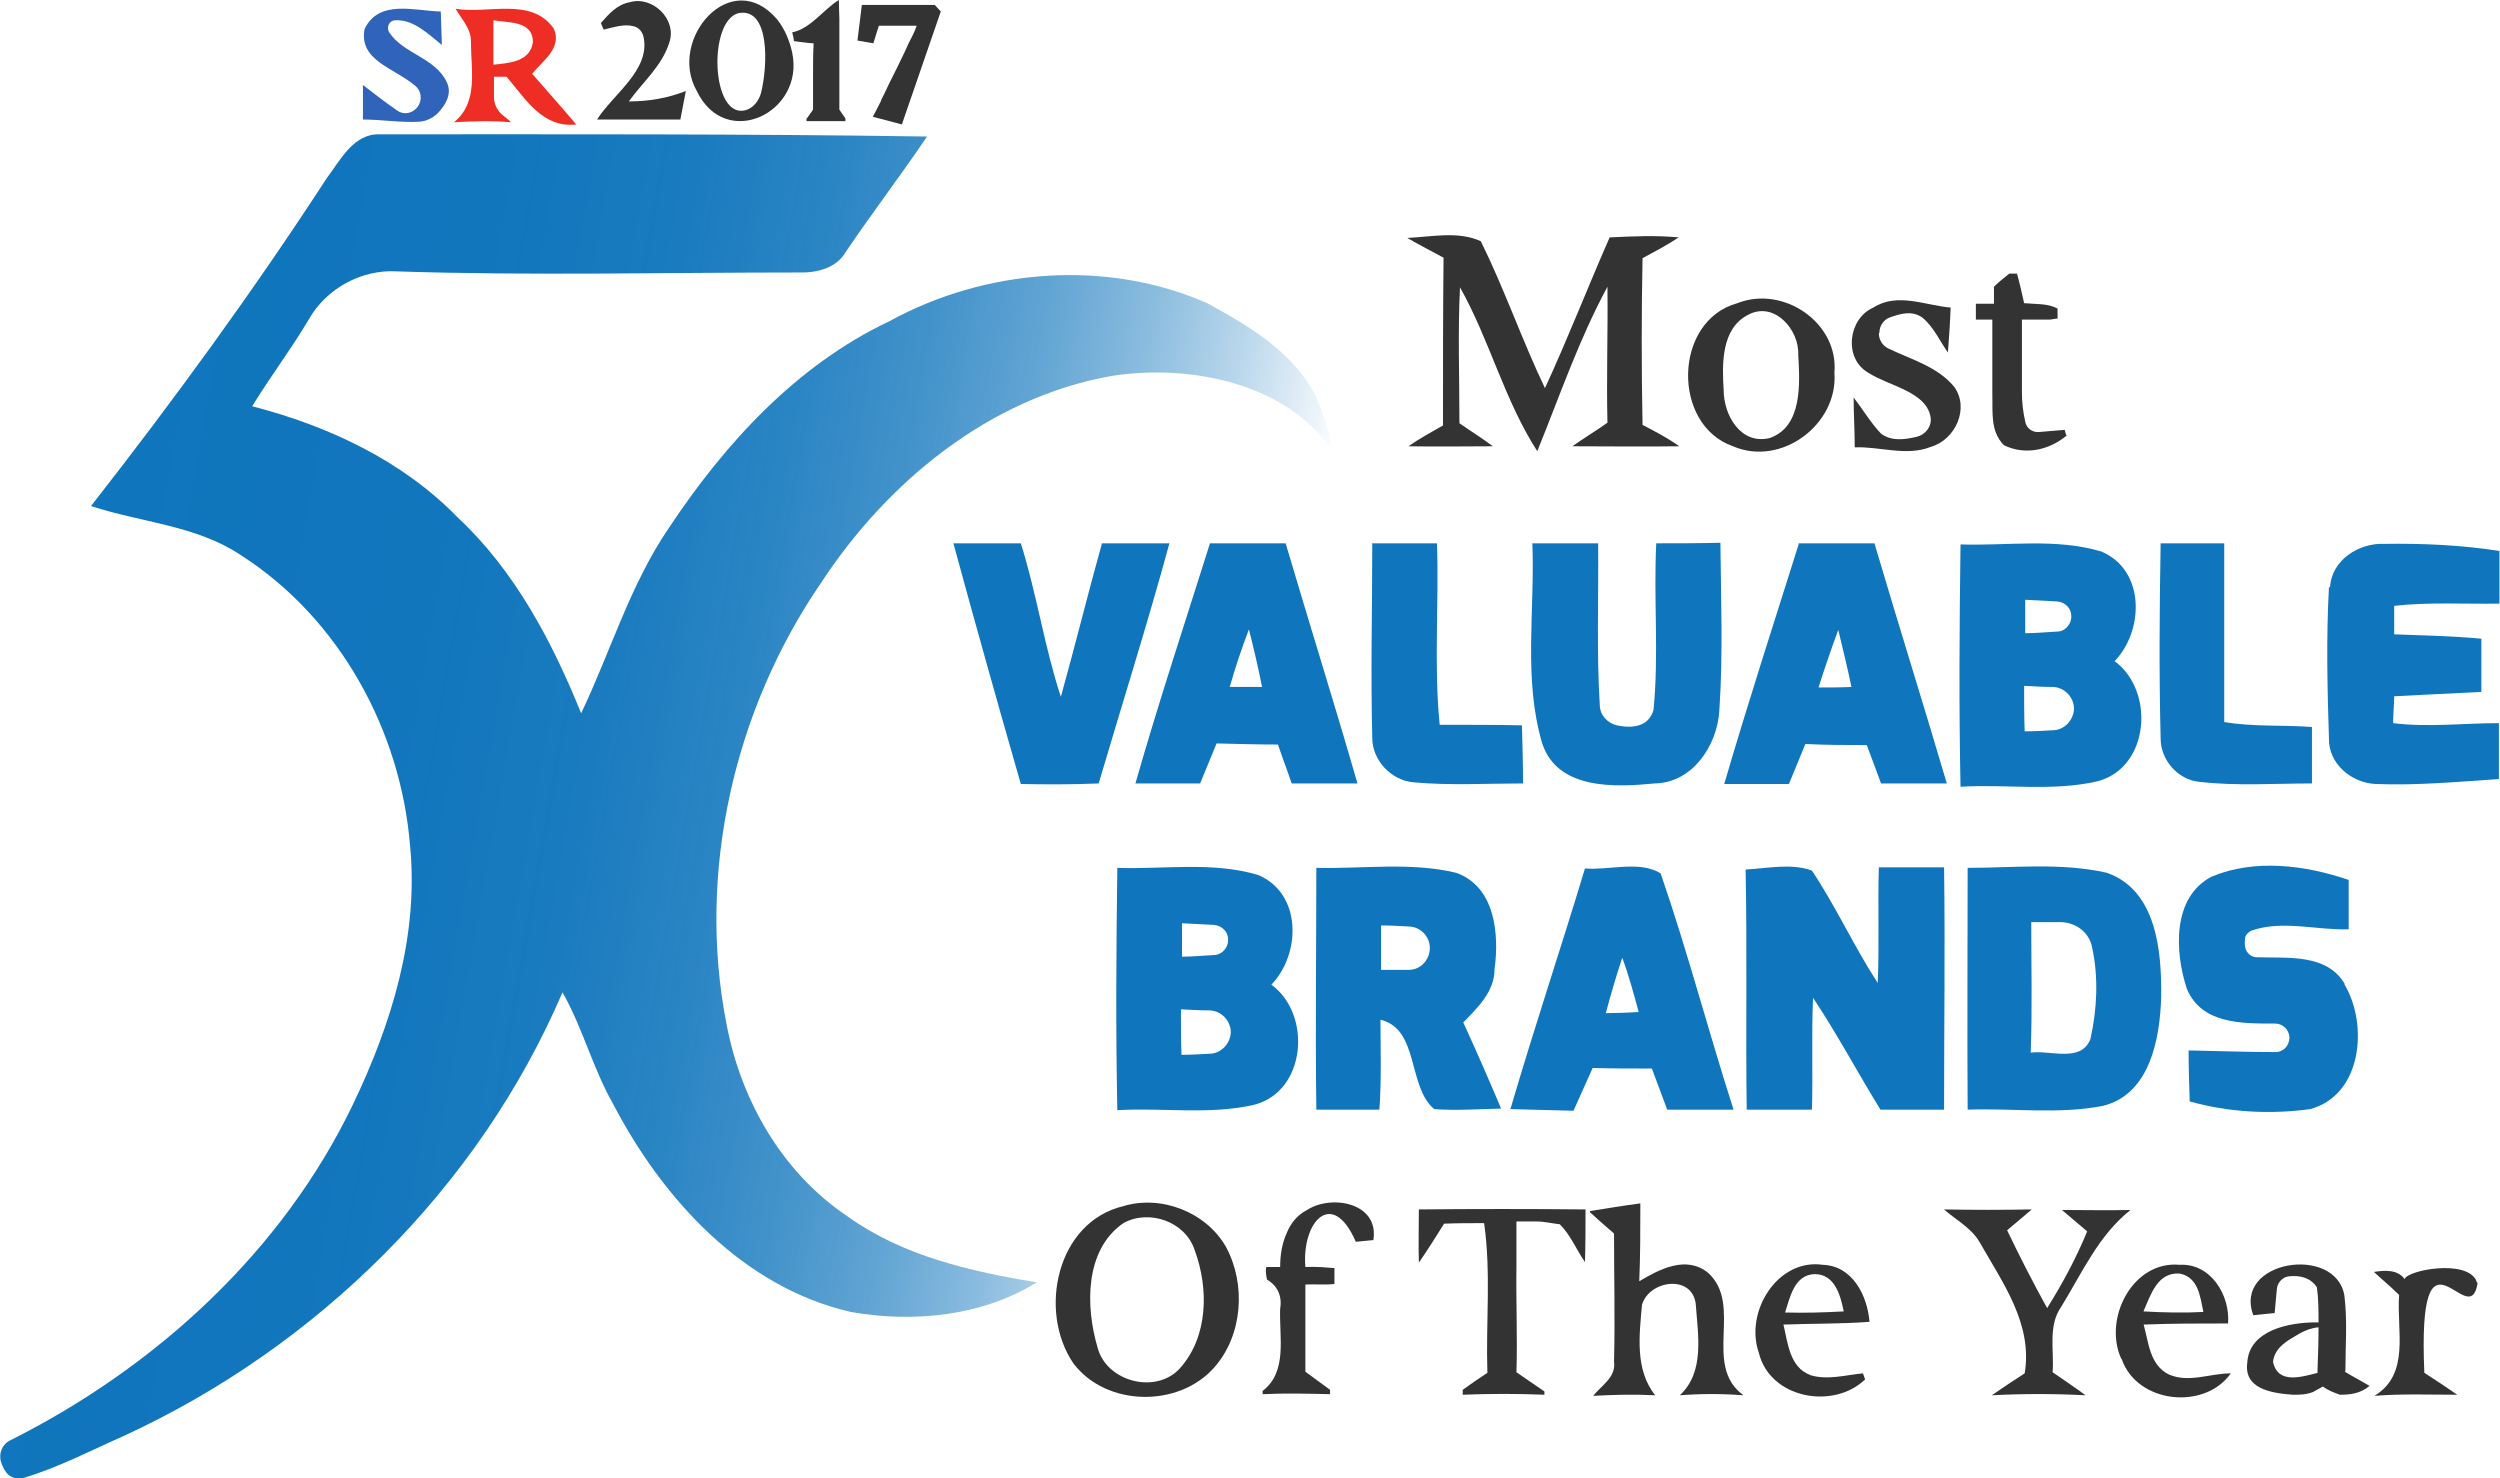
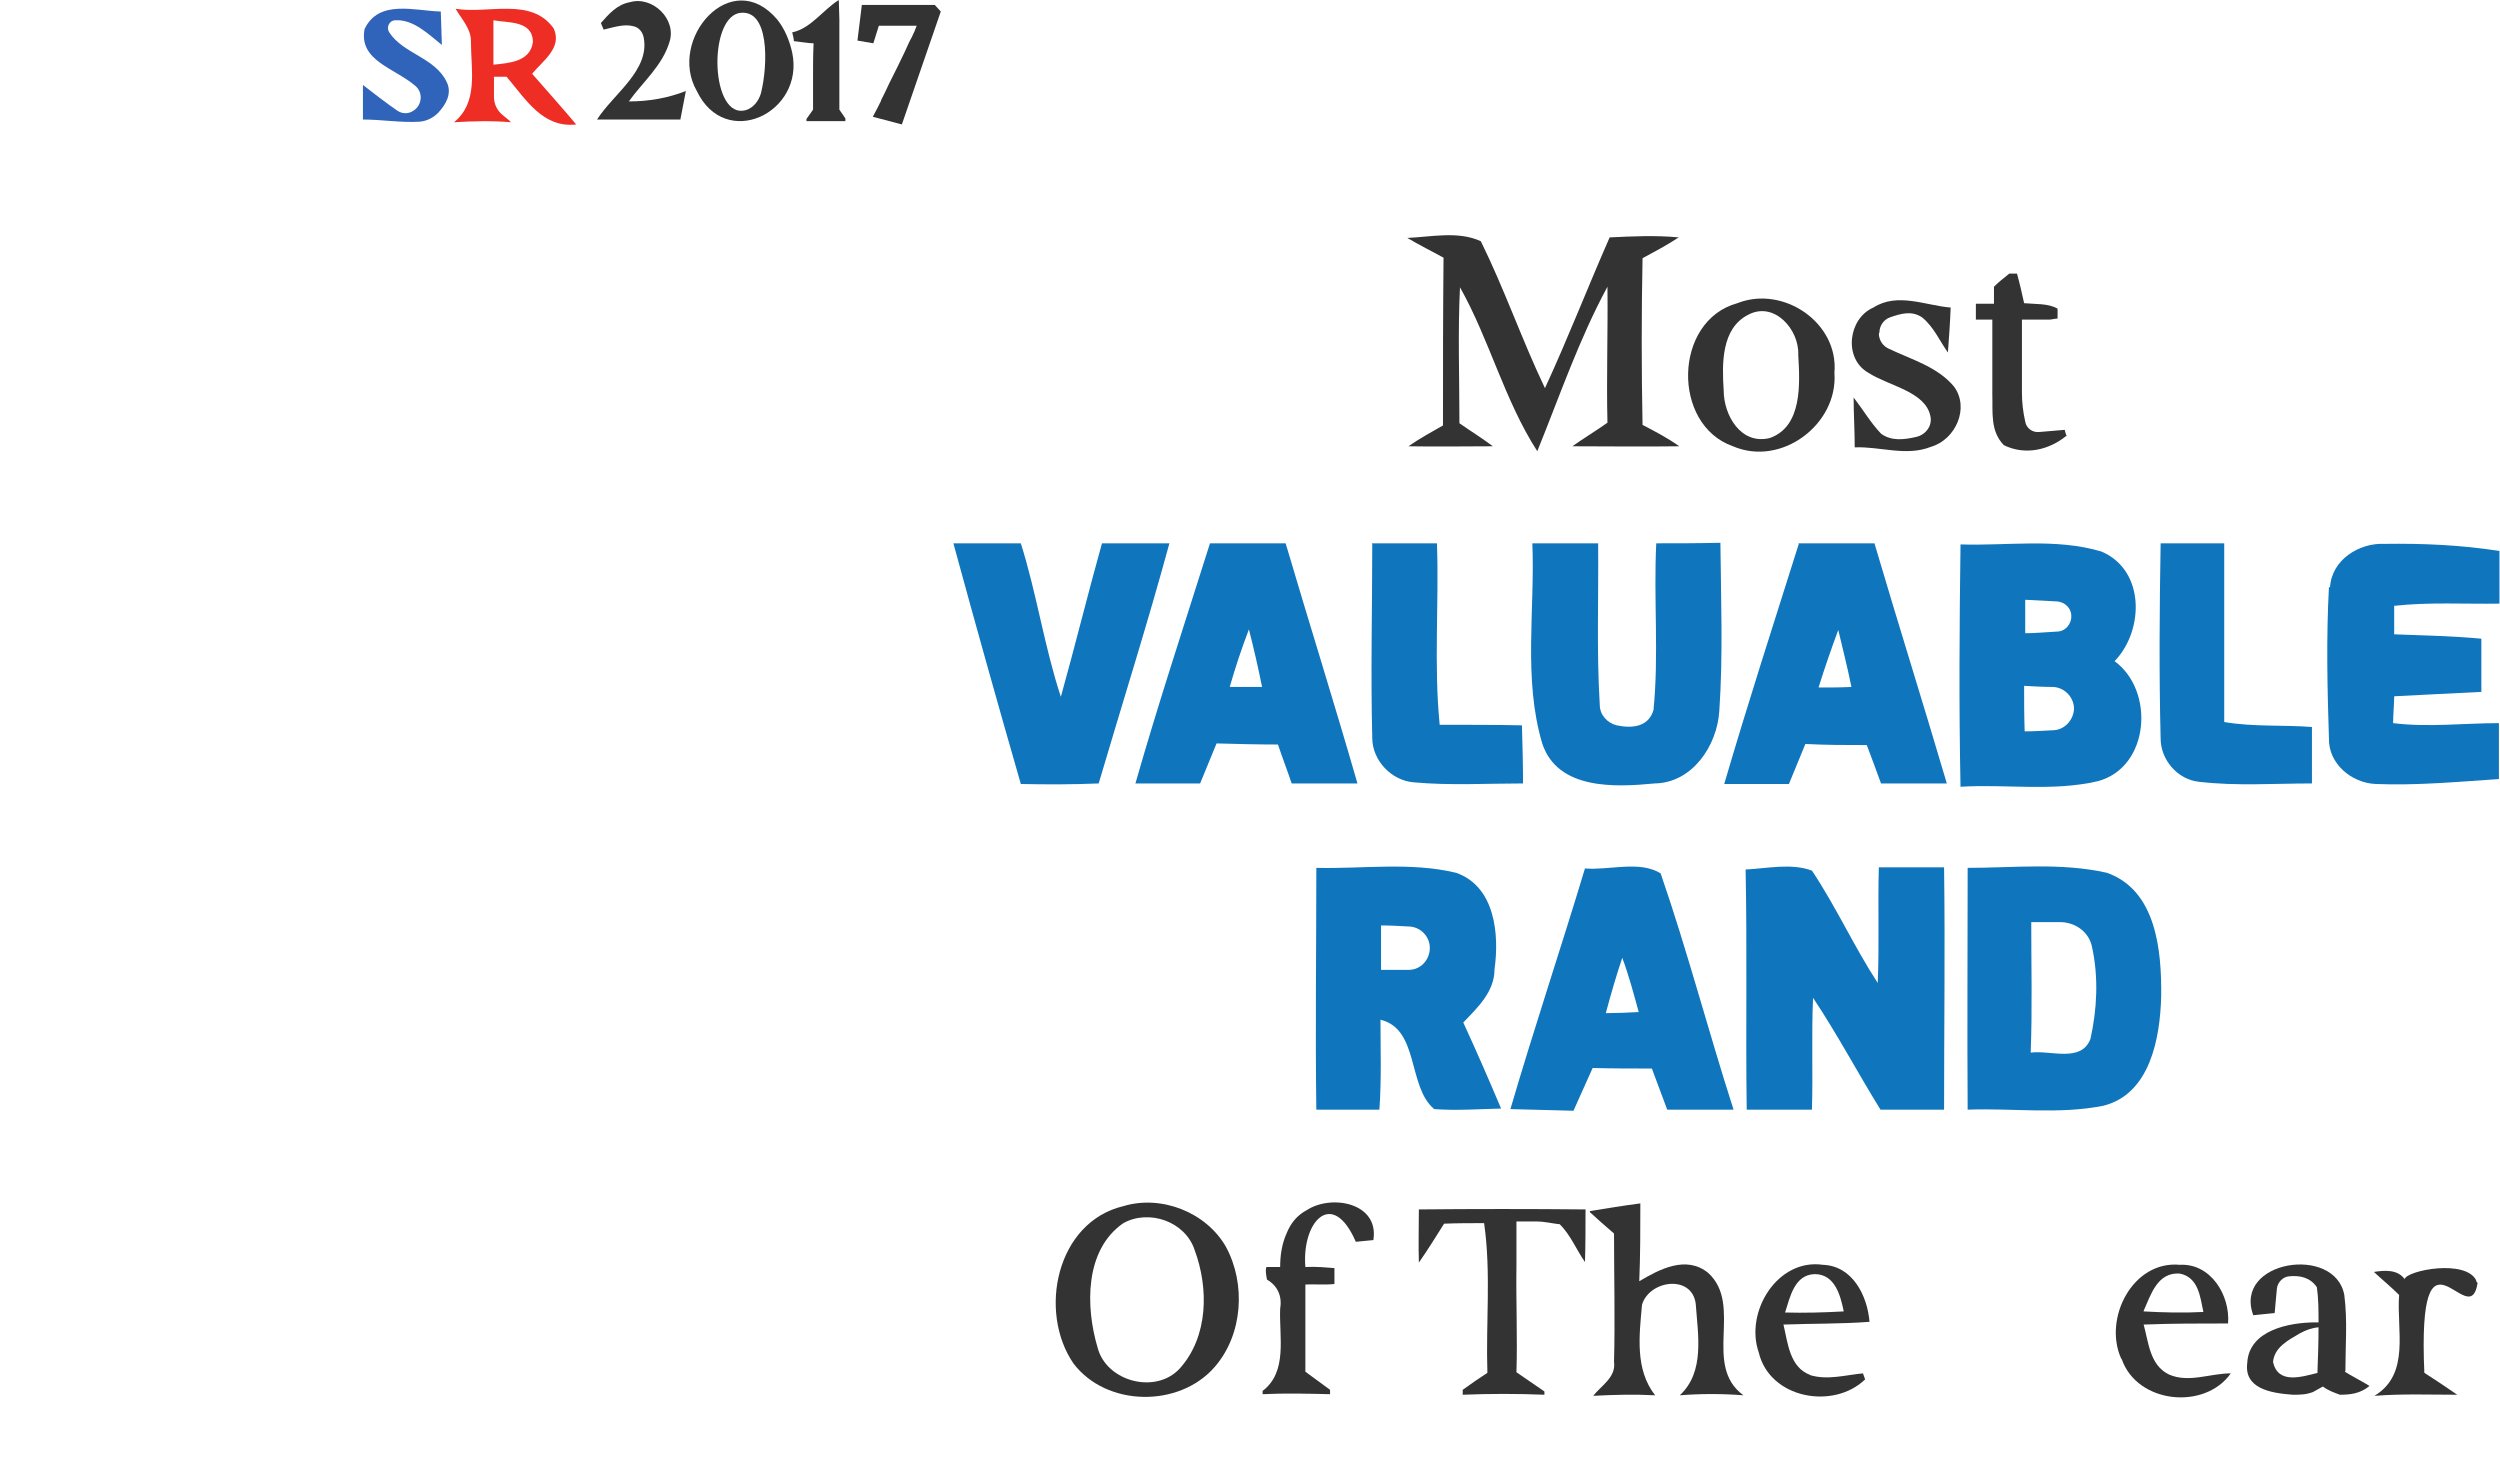
<svg xmlns="http://www.w3.org/2000/svg" id="Layer_1" data-name="Layer 1" viewBox="0 0 45.6 26.96">
  <defs>
    <style> .cls-1 { fill: #333; } .cls-2 { fill: #ee2d24; } .cls-3 { fill: #0f75bc; } .cls-4 { fill: url(#linear-gradient); } .cls-5 { fill: #2f64ba; } </style>
    <linearGradient id="linear-gradient" x1=".93" y1="13.36" x2="22.76" y2="17.21" gradientUnits="userSpaceOnUse">
      <stop offset="0" stop-color="#0f75bc" />
      <stop offset=".3" stop-color="#0f75bc" stop-opacity=".99" />
      <stop offset=".45" stop-color="#0f75bc" stop-opacity=".95" />
      <stop offset=".56" stop-color="#0f75bc" stop-opacity=".88" />
      <stop offset=".66" stop-color="#0f75bc" stop-opacity=".78" />
      <stop offset=".75" stop-color="#0f75bc" stop-opacity=".65" />
      <stop offset=".83" stop-color="#0f75bc" stop-opacity=".49" />
      <stop offset=".91" stop-color="#0f75bc" stop-opacity=".29" />
      <stop offset=".98" stop-color="#0f75bc" stop-opacity=".08" />
      <stop offset="1" stop-color="#0f75bc" stop-opacity="0" />
    </linearGradient>
  </defs>
  <path class="cls-5" d="m6.65.53c.26-.55.92-.33,1.39-.32l.02.61c-.25-.2-.52-.47-.85-.45-.11,0-.17.13-.11.22.25.39.84.46,1.05.91.1.21-.02.41-.16.56-.09.09-.21.15-.34.16-.34.02-.69-.04-1.03-.04,0-.21,0-.42,0-.63.21.16.41.32.63.47.09.06.2.06.29,0h0c.16-.1.18-.33.04-.45-.38-.33-1.04-.46-.93-1.04Z" />
  <g>
    <path class="cls-3" d="m35.75,9.93c.86.03,1.74-.12,2.58.13.8.34.78,1.44.24,2,.74.54.64,1.94-.31,2.19-.82.19-1.67.05-2.5.1-.03-1.47-.02-2.95,0-4.42Zm1.19.99c0,.21,0,.42,0,.63.19,0,.38-.02.58-.03.15,0,.27-.14.26-.29,0,0,0,0,0,0,0-.14-.12-.25-.26-.26-.19-.01-.38-.02-.58-.03Zm-.02,1.58c0,.28,0,.56.01.84.17,0,.34-.01.51-.02.21,0,.38-.18.39-.39,0,0,0,0,0,0,0-.21-.17-.39-.38-.4-.18,0-.35-.01-.53-.02Z" />
    <path class="cls-3" d="m17.39,9.91c.41,0,.82,0,1.23,0,.29.92.43,1.89.73,2.8.26-.93.49-1.87.75-2.8.41,0,.82,0,1.23,0-.4,1.47-.86,2.92-1.29,4.38-.47.02-.95.02-1.42.01-.42-1.46-.83-2.92-1.23-4.39Z" />
    <path class="cls-3" d="m22.06,9.91c.46,0,.93,0,1.39,0,.43,1.46.89,2.92,1.31,4.38-.4,0-.8,0-1.2,0-.08-.24-.17-.47-.25-.71-.37,0-.75-.01-1.12-.02-.1.24-.2.49-.3.73-.39,0-.79,0-1.18,0,.42-1.47.9-2.92,1.36-4.38Zm.37,2.62c.2,0,.39,0,.59,0-.07-.35-.15-.7-.24-1.05-.13.34-.25.7-.35,1.05Z" />
    <path class="cls-3" d="m25.02,9.91c.4,0,.79,0,1.19,0,.04,1.1-.06,2.21.05,3.31.5,0,1,0,1.5.01.01.35.02.7.02,1.06-.66,0-1.33.04-1.99-.02-.41-.03-.76-.4-.76-.81-.03-1.18,0-2.36,0-3.54Z" />
    <path class="cls-3" d="m27.95,9.91c.4,0,.8,0,1.2,0,.01.98-.03,1.97.03,2.95,0,.18.14.33.31.37.28.06.58.03.67-.28.1-1.01,0-2.03.05-3.04.39,0,.78,0,1.17-.01.01,1.02.05,2.05-.02,3.07-.04.63-.49,1.31-1.18,1.32-.72.07-1.77.12-2.05-.73-.35-1.18-.13-2.44-.18-3.65Z" />
    <path class="cls-3" d="m32.8,9.91c.46,0,.92,0,1.39,0,.43,1.46.89,2.92,1.32,4.38-.4,0-.8,0-1.2,0-.09-.24-.17-.47-.26-.7-.37,0-.75,0-1.12-.02-.1.24-.2.49-.3.73-.4,0-.79,0-1.18,0,.43-1.47.9-2.92,1.36-4.38Zm.37,2.63c.2,0,.4,0,.6-.01-.07-.35-.16-.7-.24-1.04-.13.35-.25.7-.36,1.05Z" />
    <path class="cls-3" d="m39.4,9.91c.39,0,.78,0,1.17,0,0,1.09,0,2.17,0,3.26.53.09,1.06.05,1.6.09v1.03c-.69,0-1.38.05-2.06-.03-.39-.04-.7-.4-.7-.79-.03-1.19-.02-2.38,0-3.56Z" />
    <path class="cls-3" d="m42.5,10.71c.03-.5.53-.81.99-.79.7-.01,1.4.02,2.1.13,0,.32,0,.64,0,.96-.64.01-1.28-.03-1.92.04,0,.17,0,.34,0,.52.53.02,1.06.03,1.59.08,0,.32,0,.65,0,.97-.53.03-1.06.05-1.59.08,0,.12-.02.36-.02.49.64.08,1.29,0,1.93,0,0,.34,0,.68,0,1.02-.75.05-1.5.12-2.25.09-.44-.02-.86-.37-.85-.83-.03-.92-.05-1.85,0-2.76Z" />
    <path class="cls-3" d="m34.28,15.82c.39,0,.79,0,1.18,0,.02,1.47,0,2.94,0,4.42-.39,0-.77,0-1.16,0-.42-.68-.79-1.38-1.23-2.04-.03.68,0,1.36-.02,2.04-.4,0-.8,0-1.19,0-.02-1.46.01-2.92-.02-4.38.4-.02.83-.12,1.21.02.44.66.77,1.39,1.2,2.05.03-.7,0-1.41.02-2.11Z" />
-     <path class="cls-3" d="m20.37,15.83c.86.03,1.74-.12,2.58.13.8.34.78,1.44.24,2,.74.54.64,1.94-.31,2.19-.82.19-1.67.05-2.5.1-.03-1.47-.02-2.95,0-4.42Zm1.19.99c0,.21,0,.42,0,.63.19,0,.38-.02.58-.03.15,0,.27-.14.26-.29,0,0,0,0,0,0,0-.14-.12-.25-.26-.26-.19-.01-.38-.02-.58-.03Zm-.02,1.58c0,.28,0,.56.01.84.17,0,.34-.01.51-.02.21,0,.38-.18.39-.39,0,0,0,0,0,0,0-.21-.17-.39-.38-.4-.18,0-.35-.01-.53-.02Z" />
    <path class="cls-3" d="m24.01,15.83c.85.02,1.72-.11,2.55.09.71.25.79,1.12.7,1.76,0,.41-.31.7-.57.97.24.52.47,1.05.69,1.57-.41.01-.82.04-1.22.01-.49-.41-.27-1.46-.98-1.63,0,.55.02,1.09-.02,1.64-.38,0-.77,0-1.15,0-.02-1.47,0-2.94,0-4.41Zm1.18,1.03c0,.27,0,.55,0,.83.17,0,.34,0,.51,0,.21,0,.38-.18.38-.4,0,0,0,0,0,0,0-.21-.17-.38-.37-.39-.18-.01-.35-.02-.53-.02Z" />
    <path class="cls-3" d="m28.9,15.84c.45.04,1-.15,1.39.09.49,1.42.87,2.88,1.33,4.31-.4,0-.81,0-1.21,0-.09-.25-.19-.5-.28-.75-.36,0-.72,0-1.08-.01-.12.26-.23.52-.35.78-.39-.01-.77-.02-1.15-.03.43-1.47.92-2.93,1.36-4.39Zm.69,1.63c-.11.33-.21.67-.3,1.01.15,0,.45-.01.6-.02-.09-.33-.18-.67-.3-.99Z" />
    <path class="cls-3" d="m35.88,15.83c.85,0,1.71-.1,2.55.09.91.32,1,1.44.99,2.26-.02.75-.2,1.78-1.06,1.99-.81.16-1.65.04-2.47.07-.01-1.47,0-2.94,0-4.41Zm1.17.99c0,.8.02,1.59-.01,2.38.36-.05.92.19,1.09-.25.12-.54.15-1.12.03-1.67-.05-.27-.29-.45-.56-.46-.18,0-.36,0-.54,0Z" />
-     <path class="cls-3" d="m42.77,17.95c-.33-.56-1.04-.47-1.61-.49-.06,0-.12-.03-.16-.08h0c-.06-.08-.06-.14-.05-.28h0c.02-.06.07-.11.13-.13.56-.19,1.18,0,1.76-.02,0-.3,0-.6,0-.9-.79-.27-1.71-.39-2.5-.06-.73.38-.67,1.39-.45,2.05.27.64,1,.63,1.61.63.14,0,.25.11.26.25h0c0,.15-.11.27-.25.27-.53,0-1.06-.02-1.59-.03,0,.31.01.62.02.93.71.2,1.47.24,2.2.14.95-.26,1.06-1.55.62-2.28Z" />
  </g>
-   <path class="cls-4" d="m24.11,7.5c-.33-.97-1.25-1.51-2.09-1.97-1.84-.81-4.05-.63-5.8.33-1.69.8-3,2.23-4.02,3.77-.71,1.04-1.06,2.25-1.6,3.38-.53-1.31-1.21-2.6-2.25-3.57-1.01-1.04-2.36-1.67-3.75-2.03.33-.54.71-1.04,1.03-1.58.32-.57.97-.92,1.61-.88,2.44.08,4.89.02,7.33.02.33.01.69-.08.86-.38.48-.71,1-1.39,1.48-2.1-3.33-.05-6.65-.04-9.98-.04-.48-.02-.72.47-.97.8-1.34,2.06-2.79,4.05-4.3,5.98.91.3,1.92.35,2.74.9,1.79,1.15,2.91,3.19,3.08,5.3.16,1.64-.34,3.25-1.04,4.71-1.29,2.69-3.6,4.8-6.25,6.13-.15.07-.22.24-.17.4.06.18.16.33.4.29.64-.19,1.23-.5,1.84-.77,3.52-1.62,6.47-4.52,8-8.09.37.65.55,1.38.92,2.03.9,1.73,2.37,3.35,4.34,3.8,1.14.2,2.39.08,3.39-.54-1.21-.2-2.45-.48-3.46-1.21-1.19-.8-1.94-2.12-2.2-3.51-.54-2.76.14-5.72,1.72-8.03,1.21-1.85,3.07-3.38,5.29-3.78,1.42-.23,3.25.12,4.07,1.41-.05-.25-.12-.51-.22-.75Z" />
  <path class="cls-2" d="m9.71,1.34c.19-.23.55-.47.39-.82-.41-.58-1.2-.26-1.79-.36.11.19.29.37.28.61,0,.5.14,1.1-.31,1.46.34-.02.69-.03,1.04,0-.01-.01-.03-.03-.04-.04l-.11-.09c-.1-.08-.16-.2-.16-.33v-.12s0-.03,0-.05v-.2h.23c.35.41.66.94,1.27.87-.26-.31-.53-.61-.8-.92Zm-.71-.16c0-.27,0-.54,0-.81.27.05.72,0,.72.4-.05.36-.44.38-.72.41Z" />
  <g>
    <g>
      <path class="cls-1" d="m25.67,4.34c.44-.02.93-.13,1.34.06.43.87.75,1.8,1.17,2.68.42-.91.78-1.84,1.18-2.75.42-.02.84-.04,1.26,0-.21.14-.44.26-.66.38-.02,1.01-.02,2.03,0,3.04.23.12.46.24.67.39-.65.01-1.3,0-1.95,0,.21-.15.43-.28.64-.43-.02-.83.01-1.65,0-2.48-.52.96-.87,1.99-1.28,3-.6-.93-.87-2.03-1.41-2.99-.04.82-.01,1.65-.01,2.48.2.14.41.27.61.42-.52,0-1.03.01-1.54,0,.2-.14.42-.26.63-.38,0-1.02,0-2.04.01-3.06-.22-.12-.44-.23-.66-.36Z" />
      <path class="cls-1" d="m31.69,5.53c.83-.33,1.85.35,1.77,1.27.07.94-.97,1.72-1.85,1.34-1.12-.39-1.09-2.29.08-2.61Zm.2.21c-.5.25-.48.91-.45,1.38,0,.45.31,1,.84.87.6-.21.55-1,.52-1.52.02-.46-.44-.98-.91-.73Z" />
      <path class="cls-1" d="m34.28,6.07h0c0-.13.08-.24.19-.28.2-.07.4-.13.59,0,.21.17.32.43.47.64.02-.27.04-.55.05-.82-.47-.04-.97-.28-1.41,0-.46.2-.55.93-.09,1.19.37.24,1.04.34,1.13.79.04.17-.08.34-.26.38-.22.05-.45.08-.64-.06-.19-.2-.33-.44-.5-.66,0,.3.02.61.02.91.46-.02.94.17,1.39-.01.45-.13.71-.71.42-1.1-.3-.36-.77-.49-1.19-.69-.11-.05-.18-.16-.18-.28Z" />
      <path class="cls-1" d="m37.69,7.95c-.32.26-.75.36-1.14.17-.25-.26-.2-.59-.21-.94,0-.22,0-.46,0-.67v-.68h-.08s-.22,0-.22,0v-.29h.33v-.31c.11-.11.15-.13.28-.24h.14c.05.18.09.36.13.54.2.02.44,0,.61.1v.18s-.1.01-.14.02h-.51v.05h0s0,.05,0,.07c0,.19,0,.37,0,.56,0,.18,0,.36,0,.53,0,.04,0,.08,0,.12,0,.18.02.35.06.53.02.12.13.2.25.19.16-.01.32-.03.47-.04.01.04.02.08.04.12Z" />
    </g>
    <g>
      <path class="cls-1" d="m20.49,22c.69-.21,1.51.11,1.87.74.37.68.31,1.61-.21,2.2-.65.74-1.97.72-2.57-.07-.65-.95-.31-2.58.91-2.87Zm0,.31c-.71.49-.69,1.53-.47,2.27.16.62,1.06.86,1.5.38.52-.58.53-1.46.27-2.16-.17-.52-.83-.75-1.3-.49Z" />
      <path class="cls-1" d="m25.04,22.62l-.31.03c-.43-.99-.99-.36-.92.46.21-.01.4.01.53.02v.29c-.17.02-.4,0-.53.01,0,.53,0,1.06,0,1.59.15.11.3.22.45.33v.08c-.41-.01-.82-.02-1.23,0v-.06c.46-.35.3-.98.32-1.5.04-.23-.05-.42-.24-.53,0,0-.04-.18-.01-.23h.25c0-.21.03-.42.12-.62.07-.17.18-.32.37-.42.45-.29,1.32-.13,1.21.55Z" />
      <path class="cls-1" d="m28.92,22.05c0,.32,0,.65-.01.97-.16-.23-.26-.49-.46-.69-.12-.01-.27-.05-.42-.05h0s-.37,0-.37,0v.8c-.01.65.02,1.3,0,1.95.17.12.34.23.51.35v.06c-.5-.02-.99-.02-1.49,0v-.09c.15-.11.3-.21.45-.31-.03-.91.07-1.82-.06-2.73-.24,0-.49,0-.73.01-.15.24-.3.48-.46.71-.01-.32,0-.65,0-.97,1.01-.01,2.03-.01,3.04,0Z" />
      <path class="cls-1" d="m29,22.09c.31-.05.61-.1.92-.14,0,.47,0,.95-.02,1.42.37-.22.86-.48,1.26-.15.64.59-.11,1.68.64,2.23-.39-.03-.77-.03-1.16,0,.46-.43.33-1.1.29-1.67-.07-.54-.85-.43-.98.02-.05.56-.13,1.18.24,1.65-.38-.02-.75-.01-1.13.01.15-.19.42-.34.38-.62.02-.78,0-1.56,0-2.34-.15-.13-.3-.26-.44-.39Z" />
-       <path class="cls-1" d="m35.46,22.06c.53.01,1.07.01,1.6,0l-.45.38c.23.48.47.95.73,1.42.28-.45.53-.91.73-1.4l-.46-.39c.42,0,.83.01,1.25,0-.58.46-.88,1.14-1.26,1.76-.25.35-.13.8-.16,1.2.2.14.4.27.6.42-.57-.03-1.14-.03-1.71,0,.2-.14.4-.27.6-.4.15-.9-.4-1.65-.82-2.39-.15-.26-.42-.4-.64-.59Z" />
      <path class="cls-1" d="m33.02,25.08c-.38-.14-.41-.59-.49-.92.52-.02,1.05-.01,1.57-.05-.04-.48-.31-1.02-.85-1.04-.83-.12-1.43.86-1.17,1.6.2.84,1.36,1.05,1.94.49l-.04-.11c-.32.03-.65.13-.97.03Zm.08-1.84c.37,0,.47.39.53.68-.36.02-.72.03-1.07.02.09-.28.17-.69.54-.7Z" />
      <path class="cls-1" d="m38.69,24.78c-.33-.73.21-1.79,1.07-1.71.56-.03.92.55.88,1.07-.51,0-1.03,0-1.54.02.09.32.11.74.46.91.36.16.75-.02,1.13-.02-.48.68-1.71.55-1.99-.26Zm.41-.86c.36.02.73.03,1.09.01-.06-.28-.09-.63-.43-.7-.41-.03-.53.39-.66.68Z" />
      <path class="cls-1" d="m42.78,25.01c0-.46.04-.93-.02-1.39-.17-.92-2.03-.63-1.66.37.21-.02.17-.02.39-.04.01-.15.03-.3.04-.44.01-.12.11-.22.22-.23.2-.02.39.02.51.2.03.21.03.43.03.64h-.05c-.48,0-1.22.14-1.25.74-.06.46.41.55.83.58.13,0,.24,0,.37-.05,0,0,0,0,0,0,.06-.03.12-.07.18-.1.09.07.2.11.31.15.19,0,.37-.02.54-.16-.11-.07-.34-.19-.45-.26Zm-.5.03c-.29.07-.73.22-.82-.2.03-.27.27-.39.49-.52.11-.06.22-.1.34-.11,0,.28-.01.55-.02.83Z" />
      <path class="cls-1" d="m45.17,23.36c-.19-.4-1.26-.19-1.31-.03-.13-.18-.37-.16-.56-.13.15.14.31.27.46.42-.05.64.21,1.44-.45,1.84.5-.04,1.01-.02,1.51-.02-.2-.14-.4-.27-.6-.4-.13-3,.82-.7.97-1.63,0-.02-.02-.03-.03-.05Z" />
    </g>
    <g>
      <path class="cls-1" d="m14.45.96c-.05-.22-.13-.42-.27-.6-.84-1-2.01.36-1.47,1.3.52,1.09,1.97.4,1.74-.7Zm-.57.74c-.04.14-.14.27-.28.31-.63.17-.69-1.63-.13-1.77.57-.11.54.94.41,1.46Z" />
      <path class="cls-1" d="m12.51,1.66c-.03.17-.07.35-.1.52-.51,0-1.01,0-1.52,0,.3-.47.97-.9.85-1.5-.02-.1-.09-.18-.18-.2-.18-.05-.37.02-.55.06l-.05-.12c.15-.17.3-.34.53-.38.41-.12.86.31.72.73-.13.43-.49.73-.74,1.08.36,0,.71-.06,1.04-.19Z" />
      <path class="cls-1" d="m15.42,2.16v.05c-.23,0-.47,0-.71,0v-.04l.12-.17v-.61h0c0-.2,0-.4.01-.6-.09,0-.26-.03-.36-.04,0-.05-.02-.11-.03-.16.34-.07.56-.41.85-.59,0,.12.01.23.01.35v1.65l.11.16Z" />
      <path class="cls-1" d="m16.07,1.83c.05-.1.1-.2.15-.31.05-.1.1-.2.15-.3s.09-.19.14-.29c.04-.09.08-.18.12-.25.04-.08.07-.15.09-.21h-.69s-.1.32-.1.32l-.29-.05.08-.65h1.33l.11.12-.71,2.06-.53-.14c.05-.09.1-.19.15-.29Z" />
    </g>
  </g>
</svg>